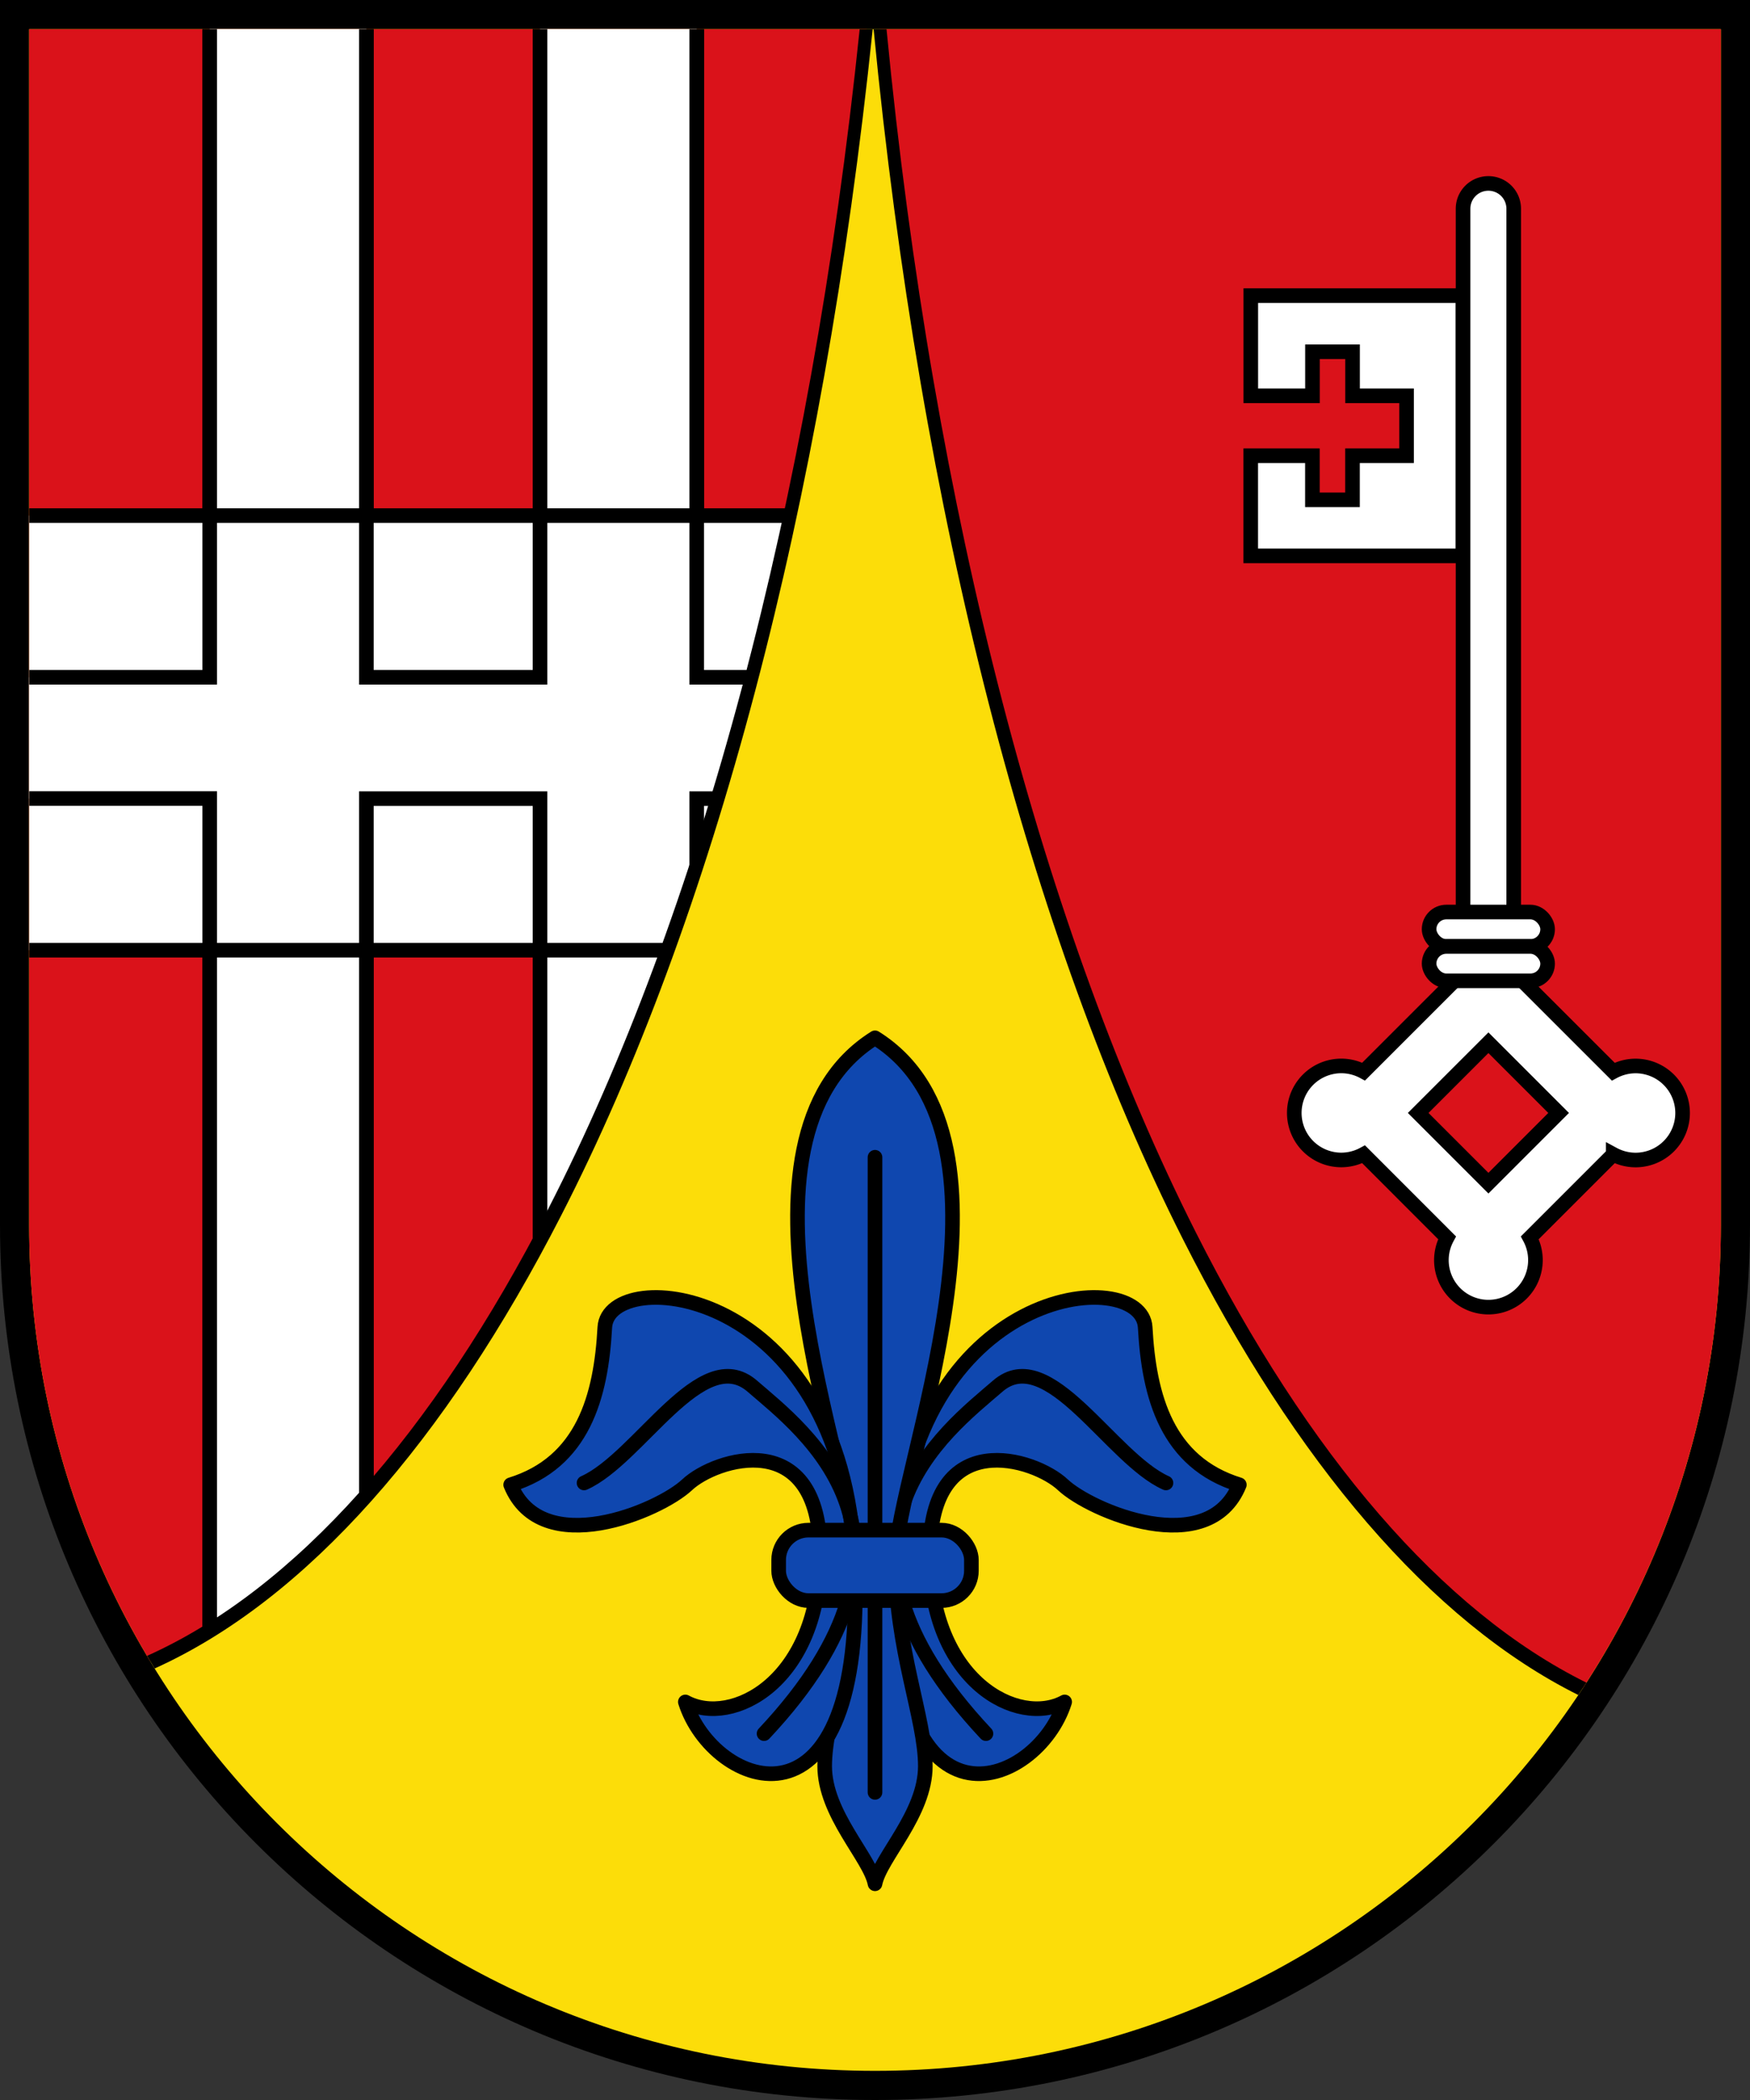
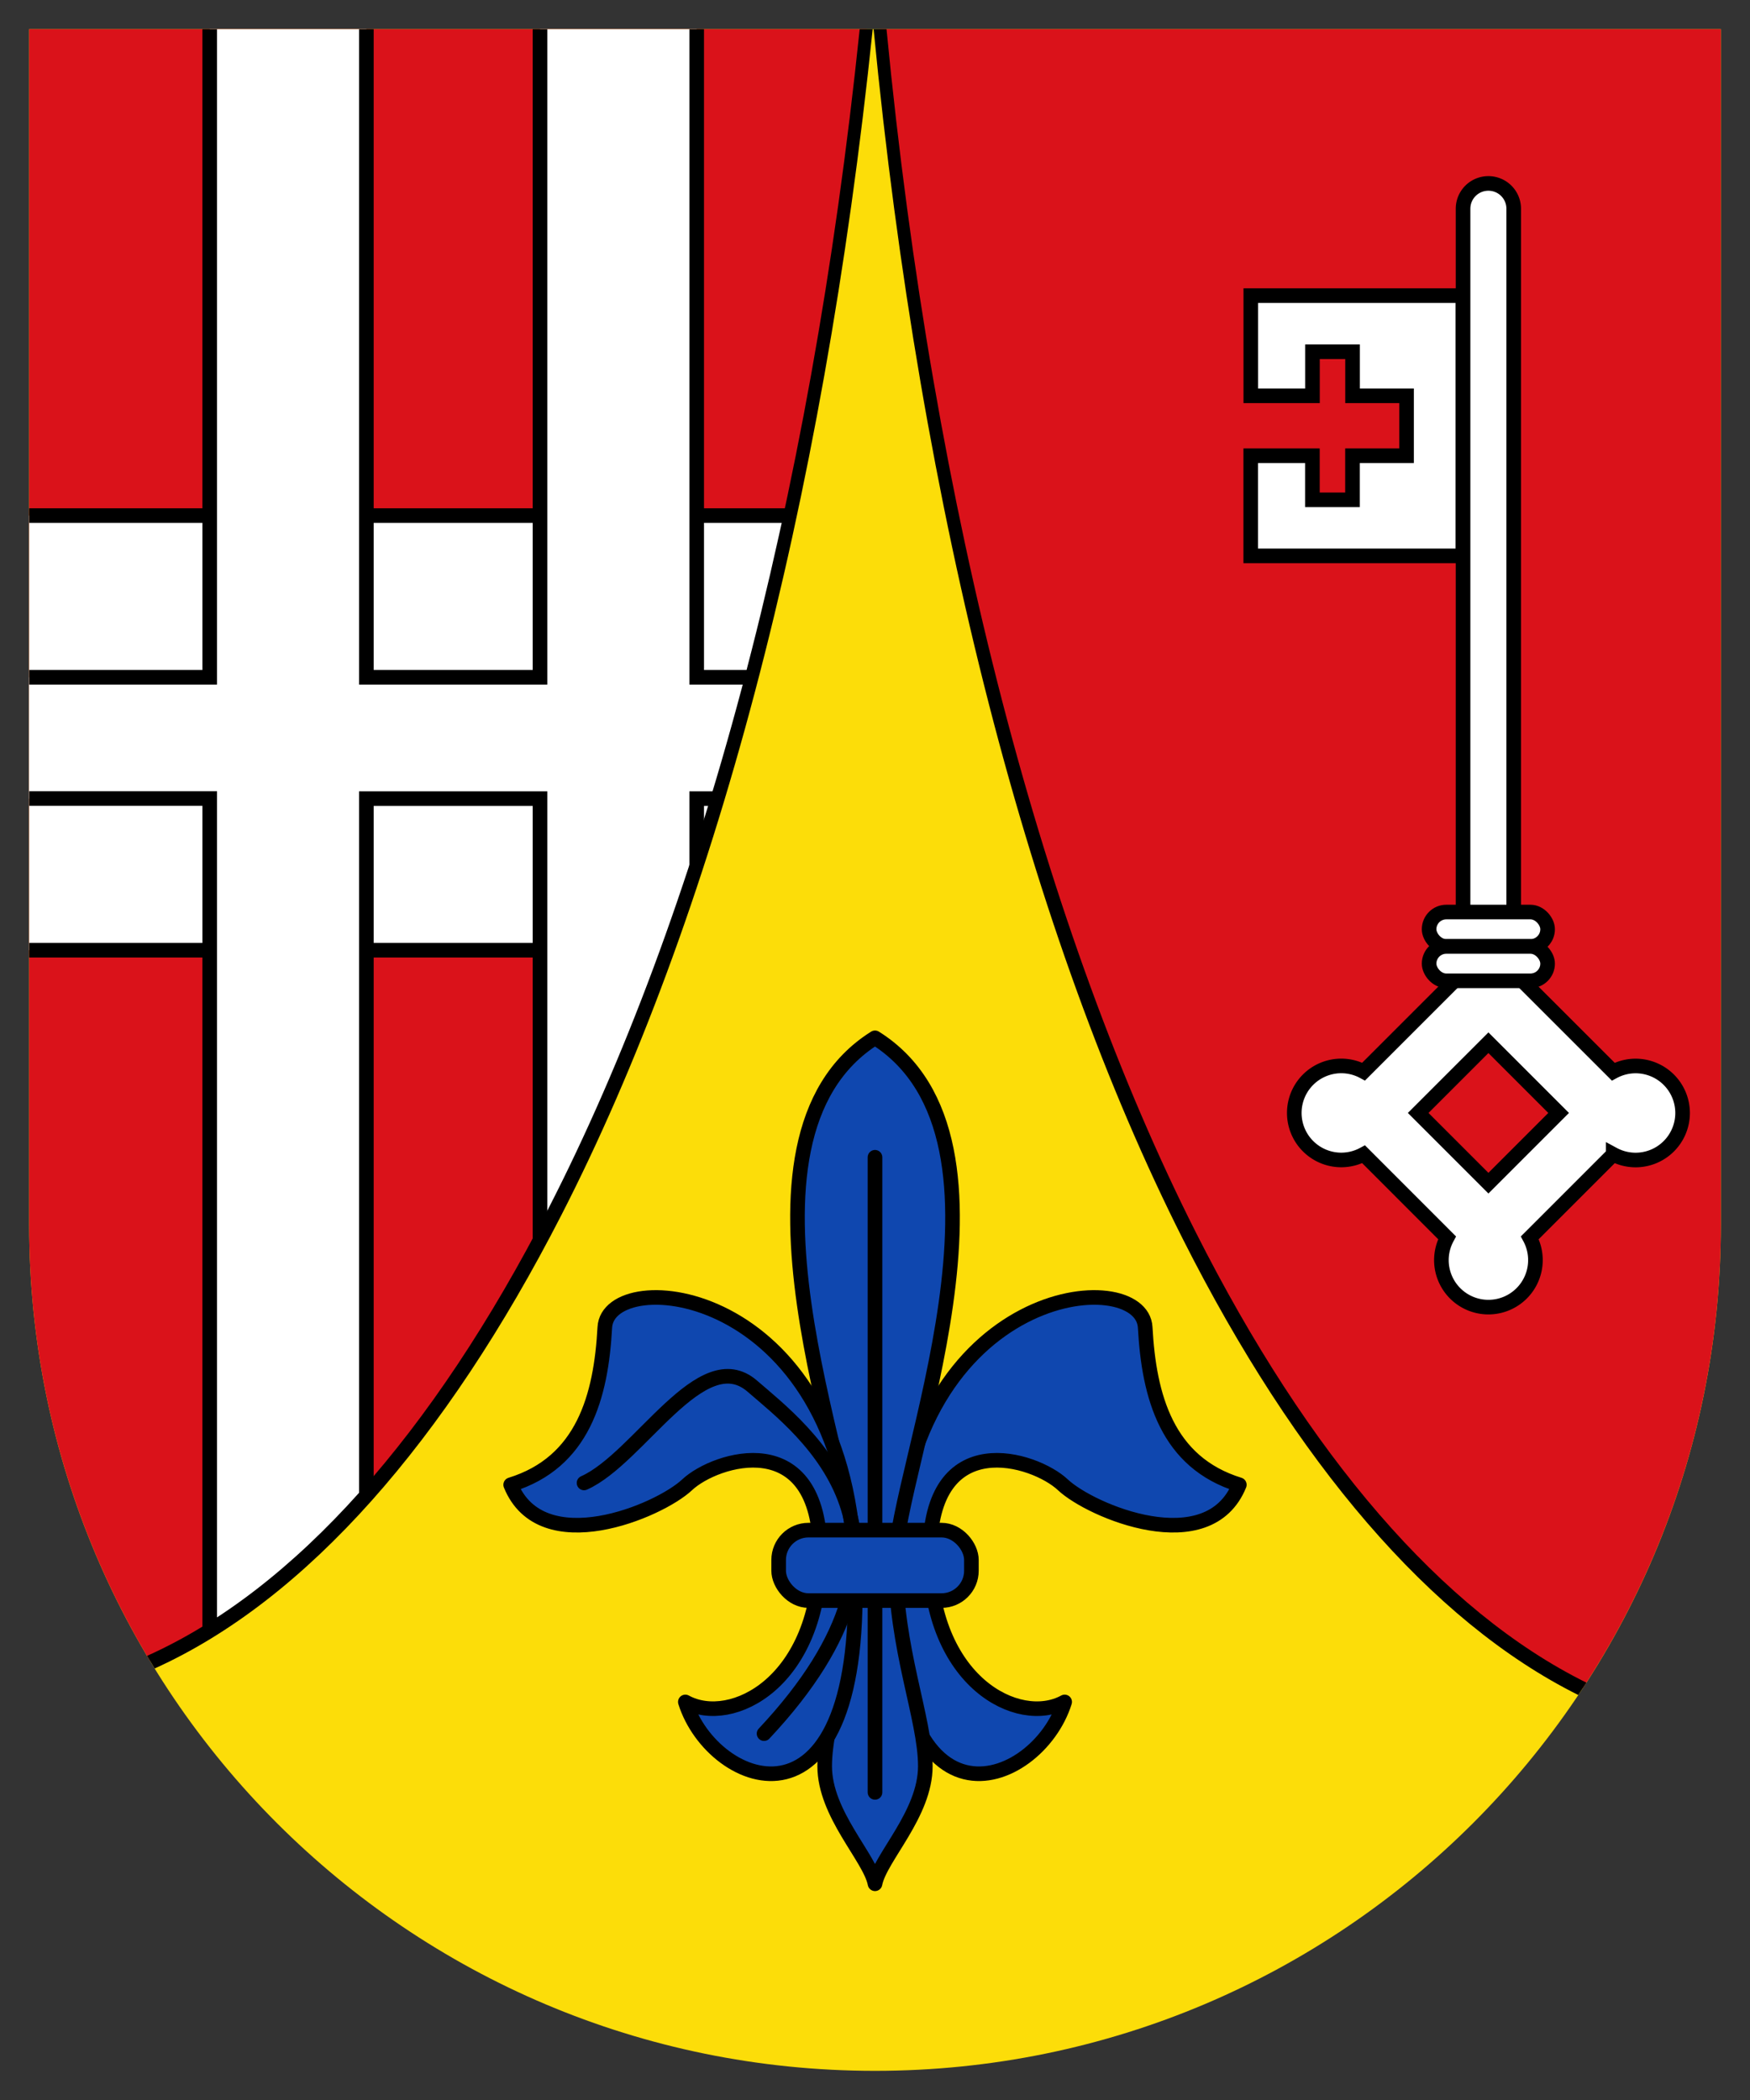
<svg xmlns="http://www.w3.org/2000/svg" xmlns:ns1="http://sodipodi.sourceforge.net/DTD/sodipodi-0.dtd" xmlns:ns2="http://www.inkscape.org/namespaces/inkscape" xml:space="preserve" id="svg11947" version="1.1" viewBox="0 0 31.75 38.1" width="120" height="144" ns1:docname="AUT_Sankt_Marein_bei_Graz_COA.svg" ns2:version="1.2 (dc2aeda, 2022-05-15)">
  <rect x="0" y="0" width="31.75" height="38.1" fill="#333333" stroke="none" />
  <ns1:namedview id="namedview198" pagecolor="#ffffff" bordercolor="#000000" borderopacity="0.25" ns2:showpageshadow="2" ns2:pageopacity="0.0" ns2:pagecheckerboard="0" ns2:deskcolor="#d1d1d1" ns2:document-units="px" showgrid="false" ns2:zoom="1.9991732" ns2:cx="26.51096" ns2:cy="30.262511" ns2:window-width="1390" ns2:window-height="1205" ns2:window-x="2240" ns2:window-y="25" ns2:window-maximized="0" ns2:current-layer="svg11947" />
  <defs id="defs11944">
    <linearGradient id="s_Salbe_Schwarz" ns2:swatch="solid">
      <stop style="stop-color:#000000;stop-opacity:1;" offset="0" id="stop3747" />
    </linearGradient>
    <linearGradient id="a_Argent_Silber" ns2:swatch="solid">
      <stop style="stop-color:#ffffff;stop-opacity:1;" offset="0" id="stop3741" />
    </linearGradient>
    <linearGradient id="A_Argent-dark_Silber-dunkel" ns2:swatch="solid">
      <stop style="stop-color:#e7e7e7;stop-opacity:1;" offset="0" id="stop3735" />
    </linearGradient>
    <linearGradient id="g_Gules_Rot" ns2:swatch="solid">
      <stop style="stop-color:#da121a;stop-opacity:1;" offset="0" id="stop3729" />
    </linearGradient>
    <linearGradient id="o_Or_Gold" ns2:swatch="solid">
      <stop style="stop-color:#fcdd09;stop-opacity:1;" offset="0" id="stop3723" />
    </linearGradient>
    <linearGradient id="b_Azure_Blau" ns2:swatch="solid">
      <stop style="stop-color:#0f47af;stop-opacity:1;" offset="0" id="stop3717" />
    </linearGradient>
    <linearGradient id="B_Bleu-celeste_Hellblau" ns2:swatch="solid">
      <stop style="stop-color:#4d87ca;stop-opacity:1;" offset="0" id="stop3711" />
    </linearGradient>
    <linearGradient id="B_Bleu-celeste-alt_Hellblau-alt" ns2:swatch="solid">
      <stop style="stop-color:#89c5e3;stop-opacity:1;" offset="0" id="stop3705" />
    </linearGradient>
    <linearGradient id="v_Vert_Gruen" ns2:swatch="solid">
      <stop style="stop-color:#078930;stop-opacity:1;" offset="0" id="stop3699" />
    </linearGradient>
    <linearGradient id="c_Carnation_Fleischfarbe" ns2:swatch="solid">
      <stop style="stop-color:#f2a772;stop-opacity:1;" offset="0" id="stop3693" />
    </linearGradient>
    <linearGradient id="p_Purpure_Purpur" ns2:swatch="solid">
      <stop style="stop-color:#9116a1;stop-opacity:1;" offset="0" id="stop3687" />
    </linearGradient>
    <linearGradient id="t_Tenne_Braun" ns2:swatch="solid">
      <stop style="stop-color:#9d5333;stop-opacity:1;" offset="0" id="stop3681" />
    </linearGradient>
    <linearGradient id="C_Cendre_Eisen" ns2:swatch="solid">
      <stop style="stop-color:#999999;stop-opacity:1;" offset="0" id="stop3675" />
    </linearGradient>
    <linearGradient id="Murray_Maulbeere" ns2:swatch="solid">
      <stop style="stop-color:#630727;stop-opacity:1;" offset="0" id="stop3669" />
    </linearGradient>
    <linearGradient id="Rose_Rosa" ns2:swatch="solid">
      <stop style="stop-color:#e63d6a;stop-opacity:1;" offset="0" id="stop2937" />
    </linearGradient>
    <linearGradient id="Orange_Orange" ns2:swatch="solid">
      <stop style="stop-color:#ed5f00;stop-opacity:1;" offset="0" id="stop2931" />
    </linearGradient>
    <linearGradient id="Buff_Leder" ns2:swatch="solid">
      <stop style="stop-color:#ddc595;stop-opacity:1;" offset="0" id="stop2925" />
    </linearGradient>
    <linearGradient id="Copper_Kupfer" ns2:swatch="solid">
      <stop style="stop-color:#953d02;stop-opacity:1;" offset="0" id="stop1435" />
    </linearGradient>
    <clipPath clipPathUnits="userSpaceOnUse" id="clipPath2236">
      <path style="color:#000000;fill:#da121a;stroke-width:0.265;stroke-linecap:round;stroke-linejoin:bevel;paint-order:fill markers stroke" d="M 0.529,0.529 V 19.315 22.225 c 0,2.894 0.802,5.6 2.194,7.911 A 16.515,40.042 0 0 0 15.724,0.529 Z" id="path2238" />
    </clipPath>
  </defs>
  <g ns2:groupmode="layer" id="layer1" ns2:label="Wappen" style="display:inline">
-     <path d="M 2e-7,3.1e-6 V 22.225 c 0,8.767 7.108,15.875 15.875,15.875 8.767,0 15.875,-7.108 15.875,-15.875 V 3.1e-6 Z" id="path11658" style="stroke-width:0.265" ns2:label="Schildrand" ns1:nodetypes="cssscc" />
    <path id="rect11660" style="opacity:1;fill:#fcdd09;fill-opacity:1;stroke-width:0.529;stroke-dasharray:none" d="M 0.529,0.529 V 19.315 22.225 c 0,8.475 6.871,15.346 15.346,15.346 8.475,0 15.346,-6.871 15.346,-15.346 V 19.315 0.529 Z" ns2:label="Schild" ns1:nodetypes="ccsssccc" />
    <path style="color:#000000;fill:#da121a;stroke-width:0.265;stroke-linecap:round;stroke-linejoin:bevel;paint-order:fill markers stroke" d="M 15.959,0.529 A 16.515,40.042 0 0 0 28.718,30.625 C 30.3,28.212 31.221,25.326 31.221,22.225 V 19.315 0.529 Z" id="path2227" />
    <path style="color:#000000;fill:#da121a;stroke-width:0.265;stroke-linecap:round;stroke-linejoin:bevel;paint-order:fill markers stroke" d="M 0.529,0.529 V 19.315 22.225 c 0,2.894 0.802,5.6 2.194,7.911 A 16.515,40.042 0 0 0 15.724,0.529 Z" id="path2095" />
    <g id="g2232" clip-path="url(#clipPath2236)">
      <rect style="opacity:1;fill:#ffffff;stroke:#000000;stroke-width:0.265;stroke-linecap:butt;stroke-linejoin:miter;stroke-dasharray:none;paint-order:fill markers stroke" id="rect2217" width="7.885" height="17.287" x="9.354" y="-16.126" transform="rotate(90)" />
      <path id="rect2159" style="opacity:1;fill:#ffffff;stroke:#000000;stroke-width:0.265;stroke-linecap:butt;stroke-linejoin:miter;stroke-dasharray:none;paint-order:fill markers stroke" d="M 3.805,-1.33 V 12.288 h -4.324 v 2.2 H 3.805 V 38.1 H 6.647 V 14.489 H 9.797 V 38.1 H 12.64 V 14.489 h 3.395 V 12.288 H 12.64 V -1.33 H 9.797 V 12.288 H 6.647 V -1.33 Z" />
-       <path id="path2220" style="opacity:1;fill:#ffffff;stroke:#000000;stroke-width:0.265;stroke-linecap:butt;stroke-linejoin:miter;stroke-dasharray:none;paint-order:fill markers stroke" d="M 3.805,-1.33 V 9.354 H 6.647 V -1.33 Z m 5.992,0 V 9.354 H 12.64 V -1.33 Z M 3.805,17.239 V 38.1 H 6.647 V 17.239 Z m 5.992,0 V 38.1 H 12.64 V 17.239 Z" />
    </g>
    <path id="path2097" style="color:#000000;fill:#000000;stroke-linecap:round;stroke-linejoin:bevel;paint-order:fill markers stroke" d="M 15.597,0.529 C 14.7,9.197 12.671,16.619 9.949,21.928 c -2.095,4.085 -4.591,6.908 -7.281,8.114 0.045,0.077 0.091,0.153 0.138,0.229 2.754,-1.245 5.276,-4.123 7.377,-8.222 2.743,-5.349 4.75,-12.828 5.65,-21.52 z m 0.253,0 C 16.704,9.373 18.7,17.009 21.459,22.477 c 2.044,4.05 4.494,6.938 7.175,8.275 0.05,-0.074 0.099,-0.149 0.148,-0.224 C 26.161,29.231 23.733,26.396 21.695,22.357 18.957,16.93 16.935,9.35 16.084,0.529 Z" />
    <path id="rect2240" style="opacity:1;fill:#ffffff;stroke:#000000;stroke-width:0.265;stroke-linecap:butt;stroke-linejoin:miter;stroke-dasharray:none;paint-order:fill markers stroke" d="M 22.693,5.363 V 7.181 h 1.119 V 6.382 h 0.727 V 7.181 h 0.98 V 8.268 H 24.538 V 9.068 H 23.811 V 8.268 h -1.119 v 1.817 h 3.851 V 5.363 Z" />
    <path id="rect2303" style="opacity:1;fill:#ffffff;stroke:#000000;stroke-width:0.265;stroke-linecap:butt;stroke-linejoin:miter;stroke-dasharray:none;paint-order:fill markers stroke" d="m 27.004,3.328 c -0.255,0 -0.46,0.205 -0.46,0.46 V 17.638 l -1.804,1.804 a 0.853,0.853 0 0 0 -0.405,-0.103 0.853,0.853 0 0 0 -0.853,0.853 0.853,0.853 0 0 0 0.853,0.853 0.853,0.853 0 0 0 0.405,-0.103 l 1.514,1.515 a 0.853,0.853 0 0 0 -0.103,0.405 0.853,0.853 0 0 0 0.853,0.853 0.853,0.853 0 0 0 0.853,-0.853 0.853,0.853 0 0 0 -0.102,-0.405 l 1.514,-1.514 a 0.853,0.853 0 0 0 0.405,0.103 0.853,0.853 0 0 0 0.853,-0.853 0.853,0.853 0 0 0 -0.853,-0.853 0.853,0.853 0 0 0 -0.405,0.103 L 27.463,17.638 V 3.788 c 0,-0.255 -0.205,-0.46 -0.46,-0.46 z m 0,15.59 1.274,1.274 -1.274,1.274 -1.274,-1.274 z" />
    <rect style="opacity:1;fill:#ffffff;stroke:#000000;stroke-width:0.265;stroke-linecap:butt;stroke-linejoin:miter;stroke-dasharray:none;paint-order:fill markers stroke" id="rect2305" width="2.15" height="0.624" x="25.928" y="16.547" ry="0.312" />
    <rect style="opacity:1;fill:#ffffff;stroke:#000000;stroke-width:0.265;stroke-linecap:butt;stroke-linejoin:miter;stroke-dasharray:none;paint-order:fill markers stroke" id="rect2307" width="2.15" height="0.624" x="25.928" y="17.171" ry="0.312" />
    <g id="g2564" transform="translate(-0.383)">
      <path style="fill:#0f47af;stroke:#000000;stroke-width:0.265;stroke-linecap:butt;stroke-linejoin:round;stroke-dasharray:none;paint-order:fill markers stroke" d="m 19.666,26.938 c -0.509,-0.479 -2.413,-1.083 -2.413,1.248 0,2.331 1.609,3.152 2.446,2.692 -0.492,1.576 -3.303,2.671 -3.07,-2.561 0.224,-5.04 4.469,-5.379 4.531,-4.235 0.068,1.259 0.396,2.451 1.708,2.856 -0.559,1.379 -2.693,0.479 -3.202,0 z" id="path2475" ns1:nodetypes="sscsscs" />
-       <path style="fill:none;stroke:#000000;stroke-width:0.265;stroke-linecap:round;stroke-linejoin:round;stroke-dasharray:none;paint-order:fill markers stroke" d="m 21.537,26.905 c -1.001,-0.446 -2.132,-2.555 -3.053,-1.756 -0.935,0.809 -3.549,2.748 -0.213,6.304" id="path2479" ns1:nodetypes="csc" />
      <path id="path2473" style="fill:#0f47af;stroke:#000000;stroke-width:0.265;stroke-linecap:round;stroke-linejoin:round;stroke-dasharray:none;paint-order:fill markers stroke" d="m 15.887,28.317 c 0,1.609 -0.542,2.856 -0.542,3.726 0,0.87 0.821,1.658 0.913,2.134 0.092,-0.476 0.913,-1.264 0.913,-2.134 0,-0.87 -0.542,-2.118 -0.542,-3.726 0,-1.609 2.561,-7.65 -0.371,-9.488 -2.932,1.839 -0.371,7.88 -0.371,9.488 z" ns1:nodetypes="sscsscs" />
      <path style="opacity:1;fill:none;stroke:#000000;stroke-width:0.265;stroke-linecap:round;stroke-linejoin:round;stroke-dasharray:none;paint-order:fill markers stroke" d="M 16.258,20.996 V 32.519" id="path2477" />
      <path style="fill:#0f47af;stroke:#000000;stroke-width:0.265;stroke-linecap:butt;stroke-linejoin:round;stroke-dasharray:none;paint-order:fill markers stroke" d="m 12.85,26.938 c 0.509,-0.479 2.413,-1.083 2.413,1.248 0,2.331 -1.609,3.152 -2.446,2.692 0.492,1.576 3.303,2.671 3.07,-2.561 -0.224,-5.04 -4.469,-5.379 -4.531,-4.235 -0.068,1.259 -0.396,2.451 -1.708,2.856 0.559,1.379 2.693,0.479 3.202,0 z" id="path2486" ns1:nodetypes="sscsscs" />
      <path style="fill:none;stroke:#000000;stroke-width:0.265;stroke-linecap:round;stroke-linejoin:round;stroke-dasharray:none;paint-order:fill markers stroke" d="m 10.979,26.905 c 1.001,-0.446 2.132,-2.555 3.053,-1.756 0.935,0.809 3.549,2.748 0.213,6.304" id="path2488" ns1:nodetypes="csc" />
      <rect style="opacity:1;fill:#0f47af;stroke:#000000;stroke-width:0.265;stroke-linecap:round;stroke-linejoin:round;stroke-dasharray:none;paint-order:fill markers stroke" id="rect2553" width="3.497" height="1.278" x="14.51" y="27.761" ry="0.541" />
    </g>
  </g>
</svg>